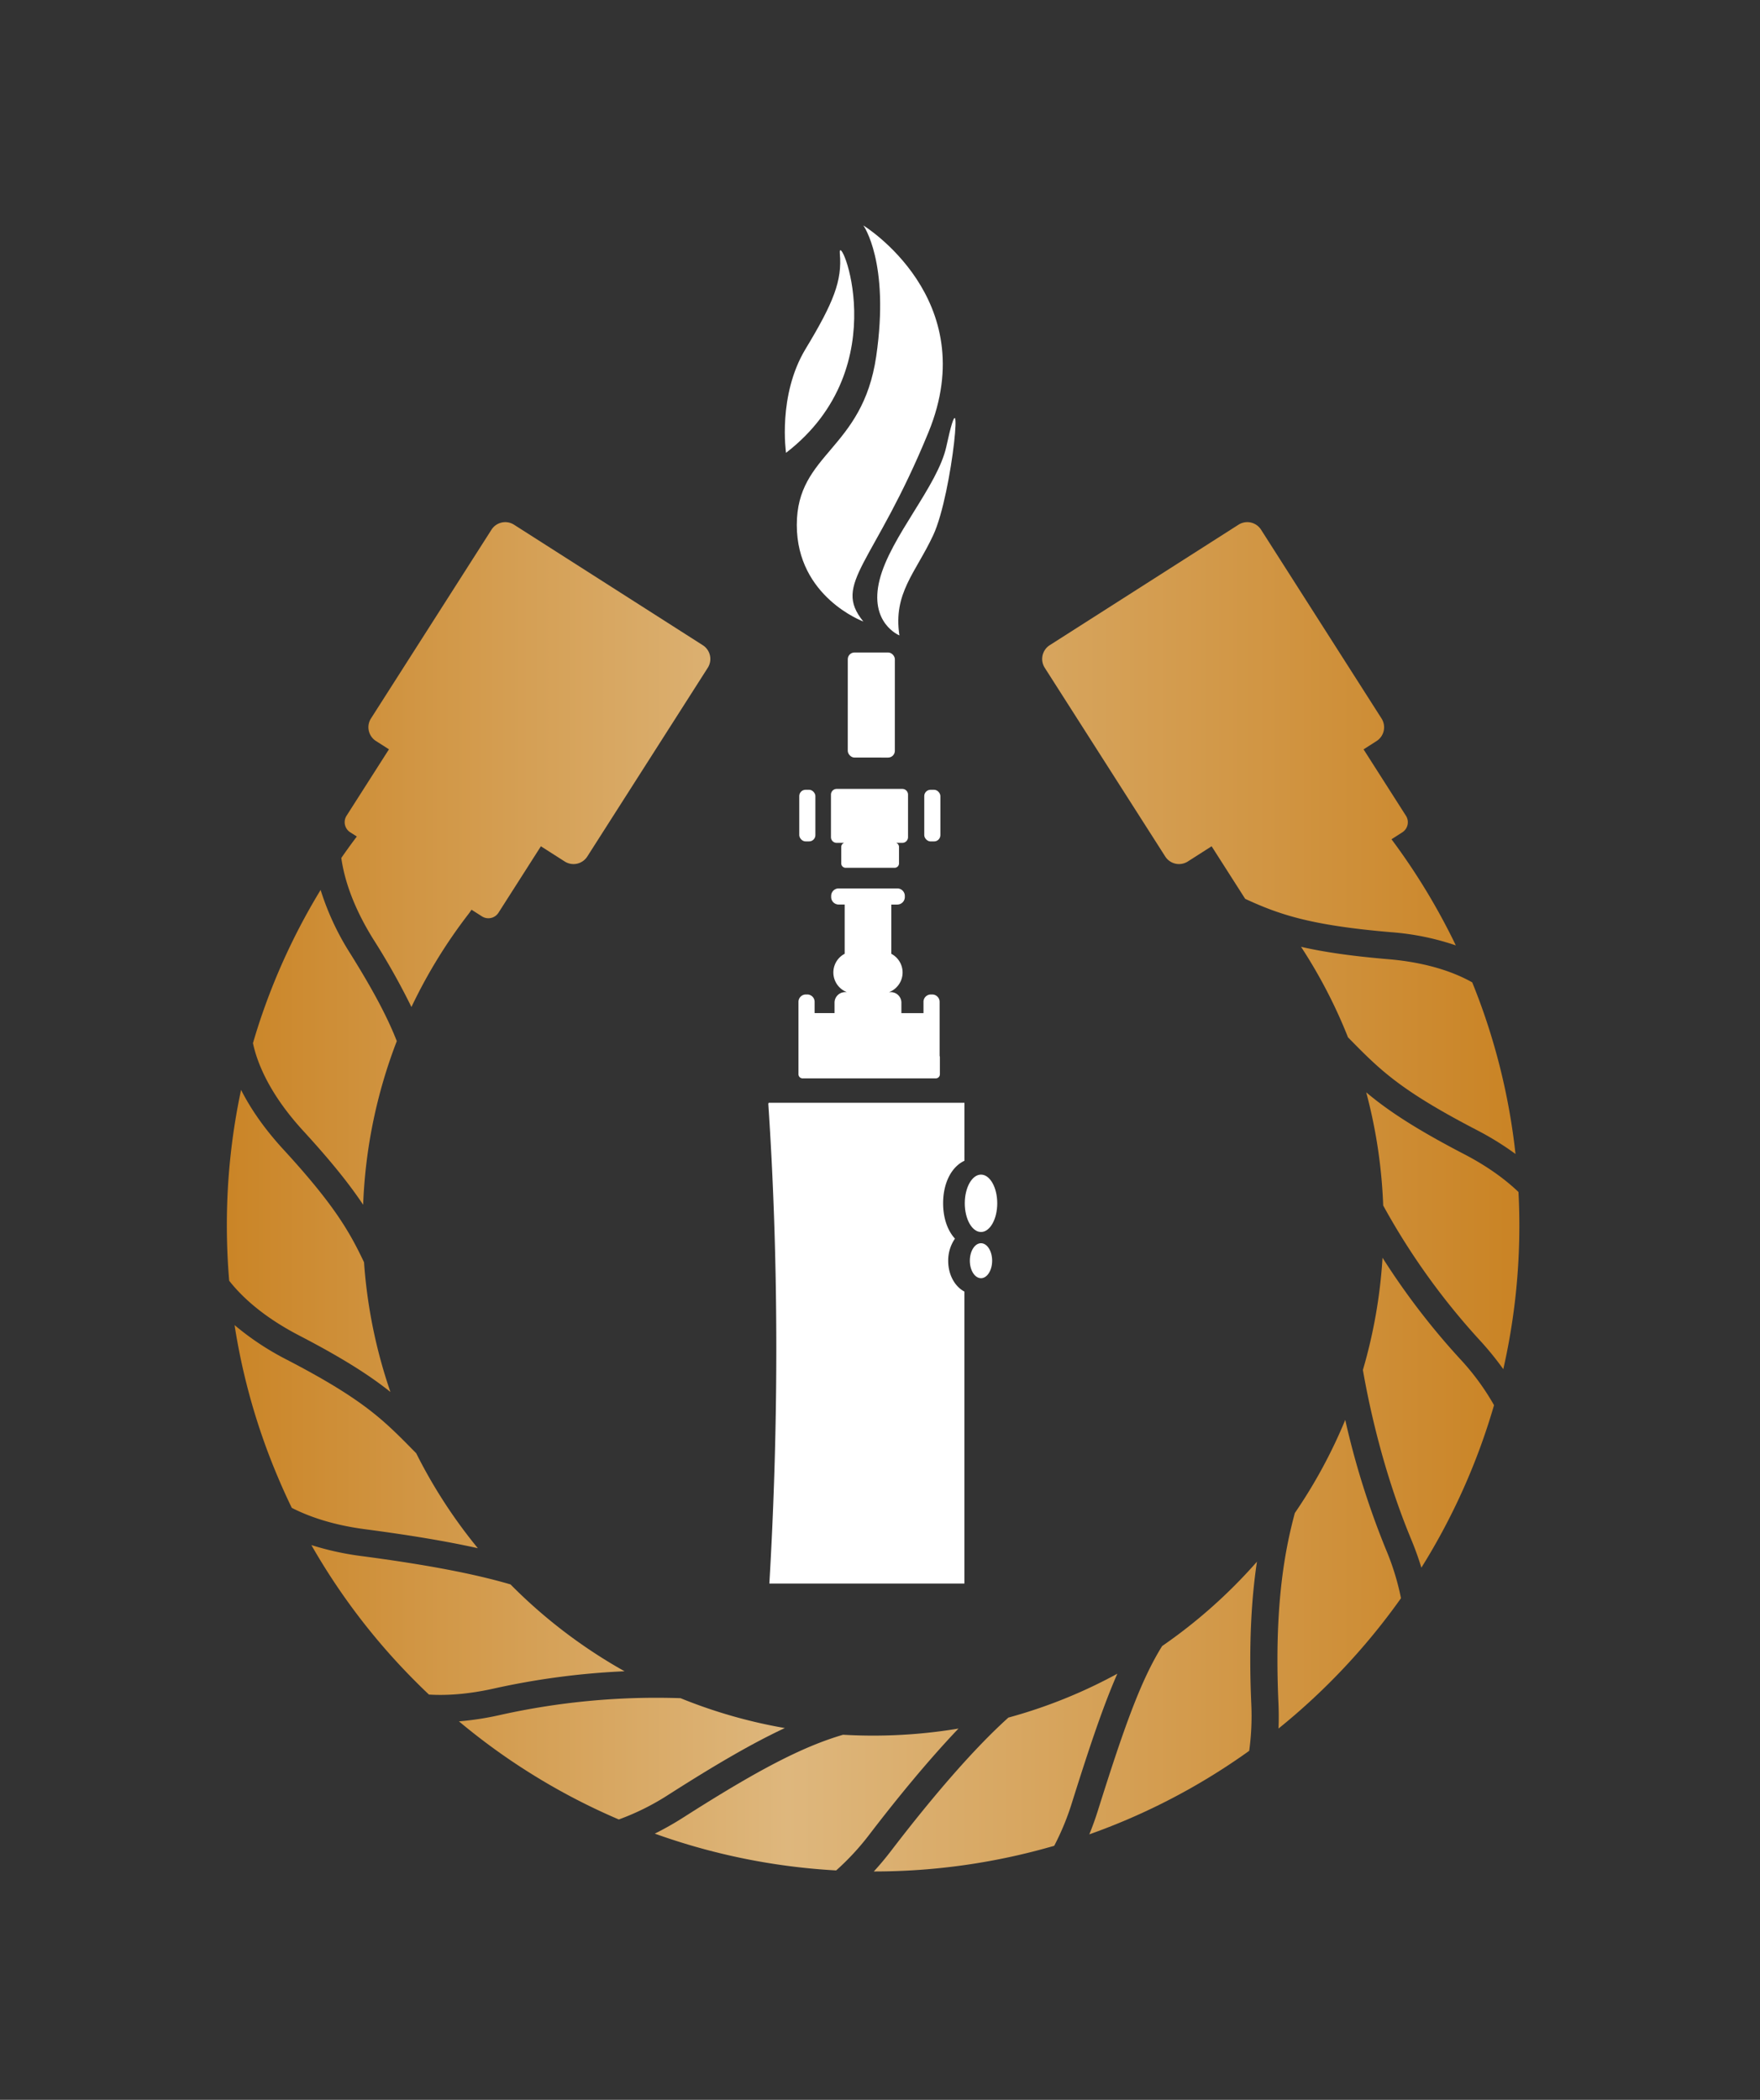
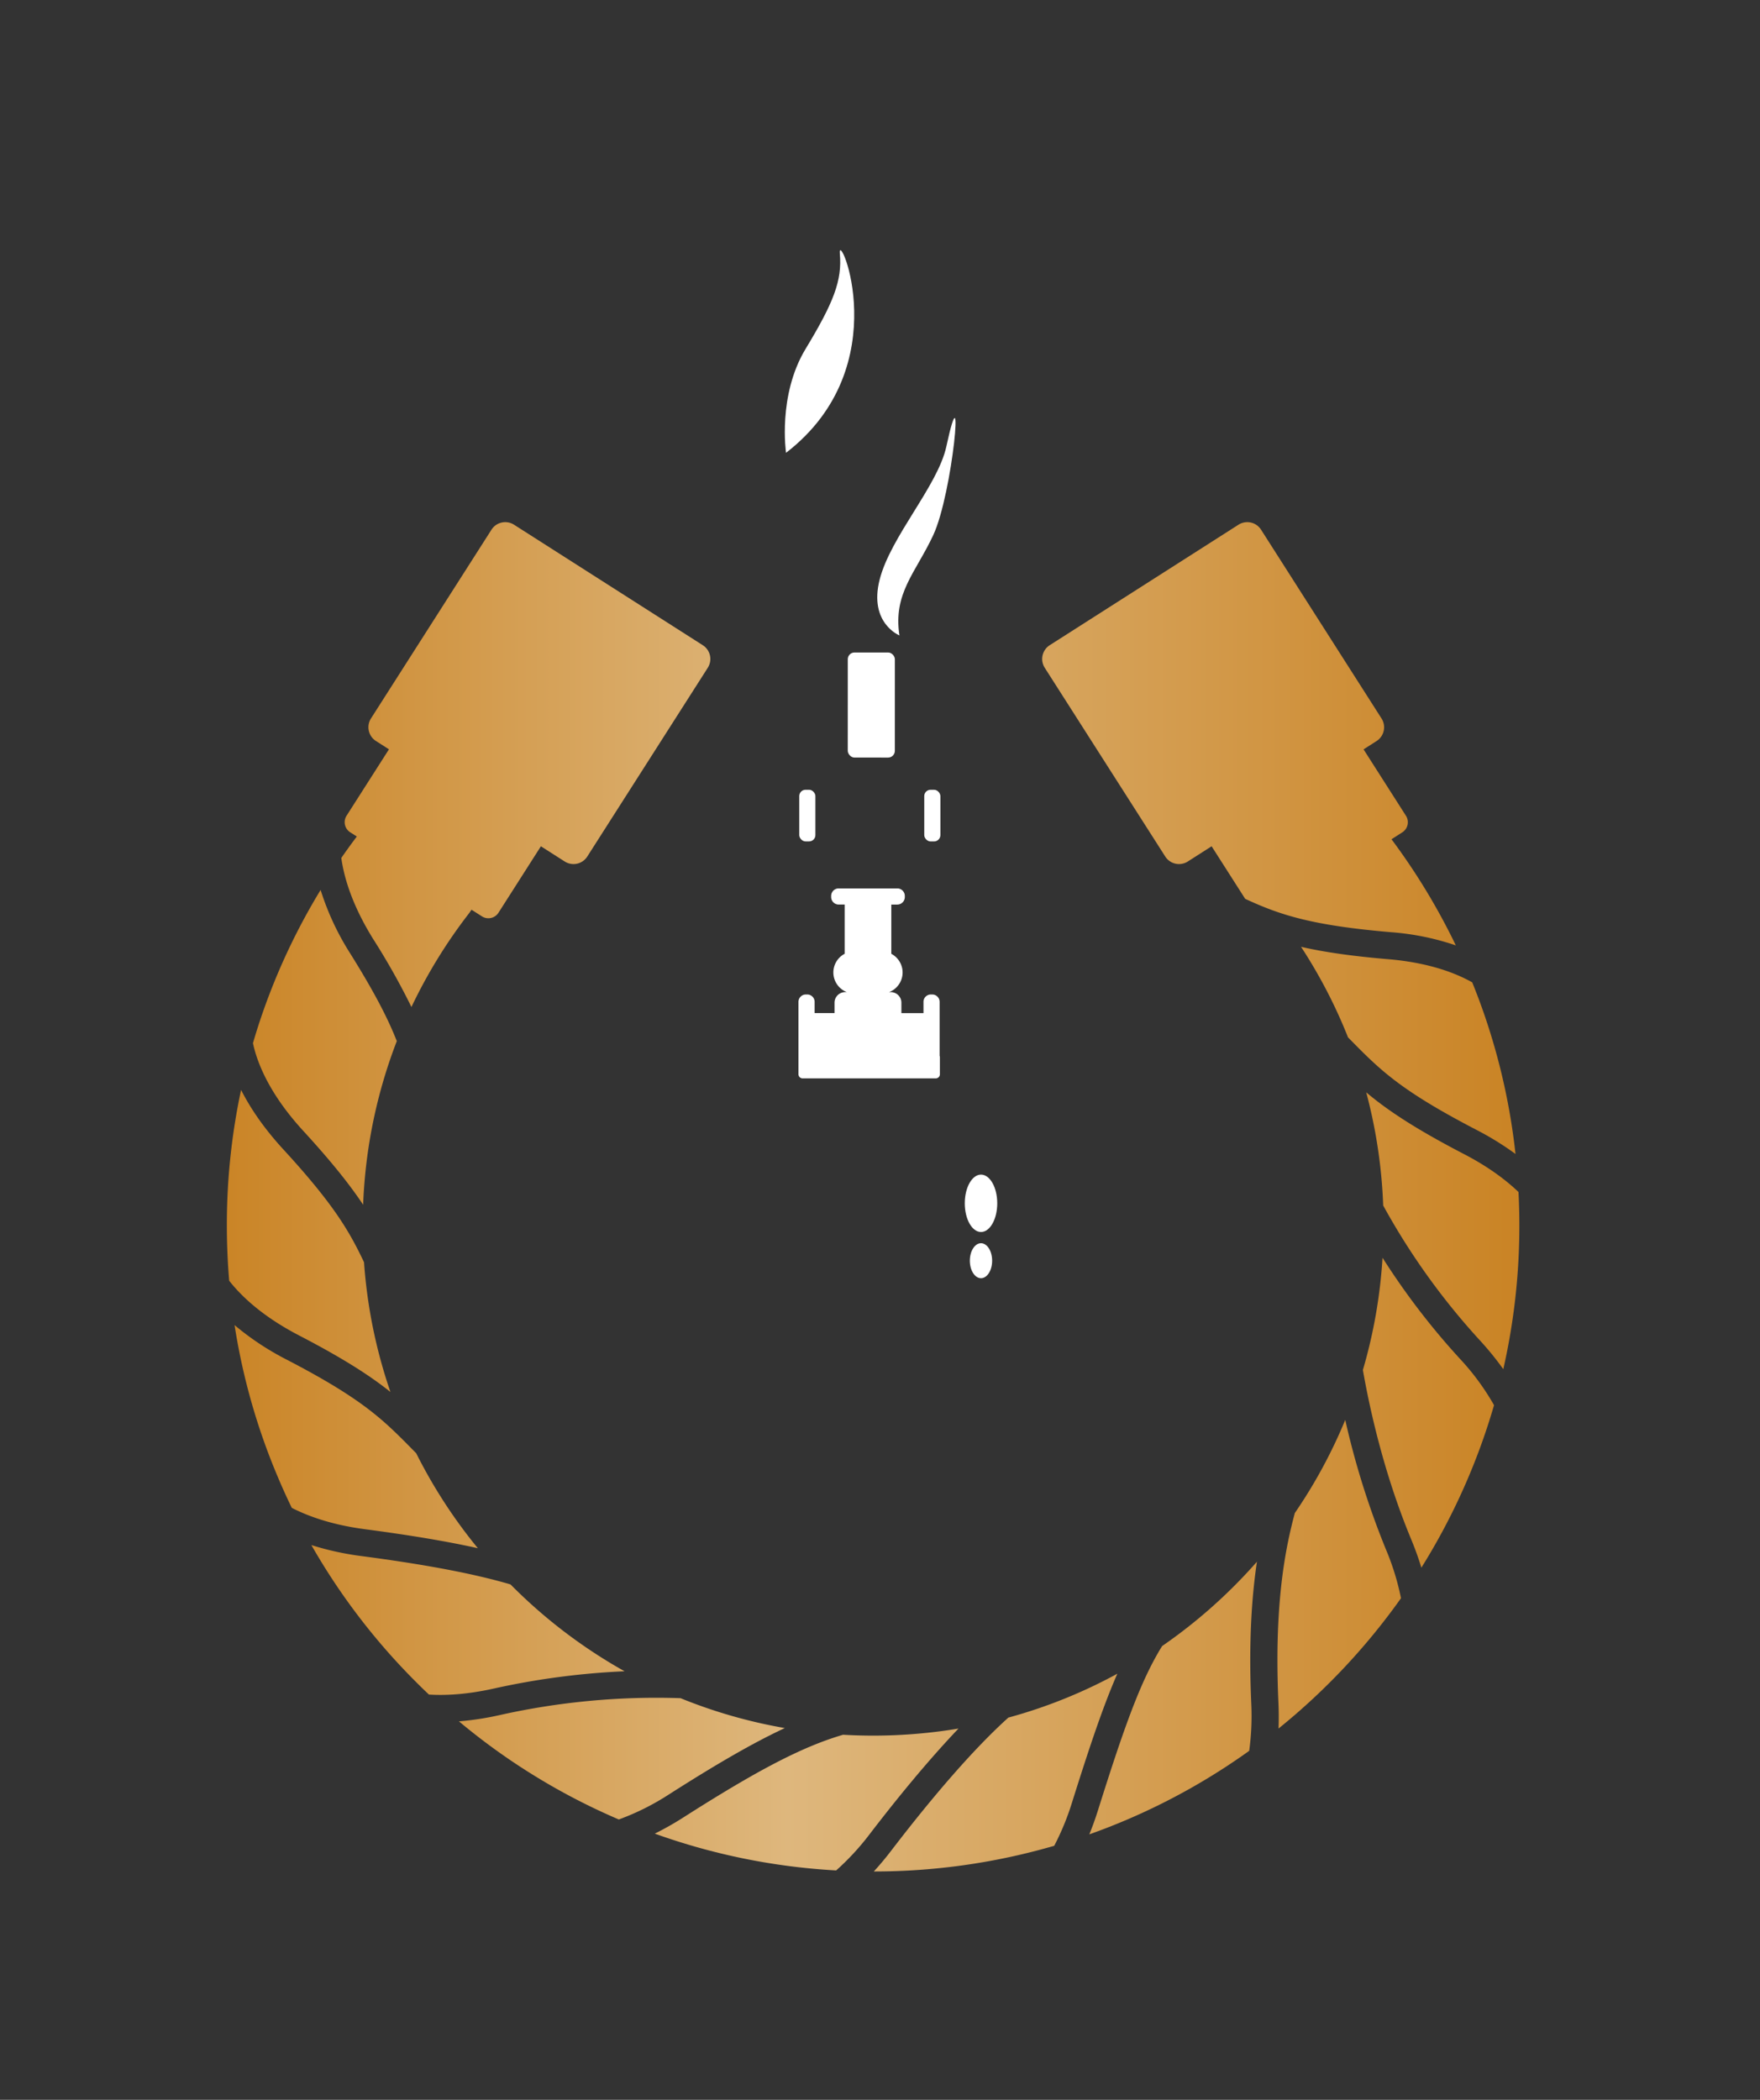
<svg xmlns="http://www.w3.org/2000/svg" xmlns:xlink="http://www.w3.org/1999/xlink" id="Ebene_1" data-name="Ebene 1" viewBox="0 0 1027.93 1226.43">
  <rect x="0" y="0" width="1027.93" height="1226.43" fill="#333333" stroke="none" />
  <defs>
    <style>.cls-1{fill:url(#Unbenannter_Verlauf_18);}.cls-2{fill:url(#Unbenannter_Verlauf_18-2);}.cls-3{fill:url(#Unbenannter_Verlauf_18-3);}.cls-4{fill:url(#Unbenannter_Verlauf_18-4);}.cls-5{fill:url(#Unbenannter_Verlauf_18-5);}.cls-6{fill:url(#Unbenannter_Verlauf_18-6);}.cls-7{fill:url(#Unbenannter_Verlauf_18-7);}.cls-8{fill:url(#Unbenannter_Verlauf_18-8);}.cls-9{fill:url(#Unbenannter_Verlauf_18-9);}.cls-10{fill:url(#Unbenannter_Verlauf_18-10);}.cls-11{fill:url(#Unbenannter_Verlauf_18-11);}.cls-12{fill:url(#Unbenannter_Verlauf_18-12);}.cls-13{fill:url(#Unbenannter_Verlauf_18-13);}.cls-14{fill:url(#Unbenannter_Verlauf_18-14);}.cls-15{fill:#fff;}</style>
    <linearGradient id="Unbenannter_Verlauf_18" x1="95.89" y1="1035.29" x2="922.93" y2="1035.29" gradientUnits="userSpaceOnUse">
      <stop offset="0" stop-color="#c87f1d" />
      <stop offset="0.44" stop-color="#deb77d" />
      <stop offset="1" stop-color="#c87f1d" />
    </linearGradient>
    <linearGradient id="Unbenannter_Verlauf_18-2" x1="95.89" y1="724.75" x2="922.93" y2="724.75" xlink:href="#Unbenannter_Verlauf_18" />
    <linearGradient id="Unbenannter_Verlauf_18-3" x1="95.89" y1="1051.01" x2="922.93" y2="1051.01" xlink:href="#Unbenannter_Verlauf_18" />
    <linearGradient id="Unbenannter_Verlauf_18-4" x1="95.89" y1="428.56" x2="922.93" y2="428.56" xlink:href="#Unbenannter_Verlauf_18" />
    <linearGradient id="Unbenannter_Verlauf_18-5" x1="95.89" y1="718.82" x2="922.93" y2="718.82" xlink:href="#Unbenannter_Verlauf_18" />
    <linearGradient id="Unbenannter_Verlauf_18-6" x1="95.89" y1="613.52" x2="922.93" y2="613.52" xlink:href="#Unbenannter_Verlauf_18" />
    <linearGradient id="Unbenannter_Verlauf_18-7" x1="95.89" y1="946.2" x2="922.93" y2="946.2" xlink:href="#Unbenannter_Verlauf_18" />
    <linearGradient id="Unbenannter_Verlauf_18-8" x1="95.89" y1="839.09" x2="922.93" y2="839.09" xlink:href="#Unbenannter_Verlauf_18" />
    <linearGradient id="Unbenannter_Verlauf_18-9" x1="95.89" y1="825.12" x2="922.93" y2="825.12" xlink:href="#Unbenannter_Verlauf_18" />
    <linearGradient id="Unbenannter_Verlauf_18-10" x1="95.89" y1="991.76" x2="922.93" y2="991.76" xlink:href="#Unbenannter_Verlauf_18" />
    <linearGradient id="Unbenannter_Verlauf_18-11" x1="95.89" y1="919.46" x2="922.93" y2="919.46" xlink:href="#Unbenannter_Verlauf_18" />
    <linearGradient id="Unbenannter_Verlauf_18-12" x1="95.89" y1="611.71" x2="922.93" y2="611.71" xlink:href="#Unbenannter_Verlauf_18" />
    <linearGradient id="Unbenannter_Verlauf_18-13" x1="95.89" y1="1027.13" x2="922.93" y2="1027.13" xlink:href="#Unbenannter_Verlauf_18" />
    <linearGradient id="Unbenannter_Verlauf_18-14" x1="95.89" y1="446.56" x2="922.93" y2="446.56" xlink:href="#Unbenannter_Verlauf_18" />
  </defs>
  <path class="cls-1" d="M588.94,1003.18c-18.88,17-42.14,43.4-68.36,77.63q-5,6.54-10.23,12.24a376.38,376.38,0,0,0,105.37-15,151,151,0,0,0,10.39-25.28c10.44-33.21,18.39-56.81,26.48-75.23A294.14,294.14,0,0,1,588.94,1003.18Z" />
  <path class="cls-2" d="M174.71,780c25.93,13.47,41.5,23.55,53.32,33a296.78,296.78,0,0,1-15.42-75.76c-8.71-18.42-17.9-34.09-47.2-66-10.54-11.49-18.76-23.1-24.61-34.69a378.39,378.39,0,0,0-8.31,79.07q0,16.32,1.37,32.41C141.06,757.22,153.51,769,174.71,780Z" />
  <path class="cls-3" d="M399.22,1061.43a178.41,178.41,0,0,1-16.79,9.52,374.08,374.08,0,0,0,105.94,21.49A149.38,149.38,0,0,0,508,1071.16c14.72-19.22,33.25-42.1,51.81-61.58a301.82,301.82,0,0,1-49.84,4.13q-8.83,0-17.58-.51C468.74,1020.14,442.75,1033.65,399.22,1061.43Z" />
  <path class="cls-4" d="M680.57,500.27a9.55,9.55,0,0,0,13.15,2.91l13.93-8.9,19.6,30.7c19.92,9.19,38.18,15.49,85.32,19.49a152.09,152.09,0,0,1,37.71,7.7,377.76,377.76,0,0,0-37.58-62l6.36-4.06a7,7,0,0,0,2.12-9.6l-24.79-38.84,7.61-4.86a9.55,9.55,0,0,0,2.9-13.15L736.51,309.35a9.55,9.55,0,0,0-13.15-2.9L613.08,376.84A9.56,9.56,0,0,0,610.17,390Z" />
  <path class="cls-5" d="M878,799.68a378,378,0,0,0,9.38-84.09q0-9.72-.51-19.39c-7.4-7.08-17.69-14.82-31.93-22.21-28.74-14.93-44.77-25.7-57-36a298.8,298.8,0,0,1,9.92,66.1,404.1,404.1,0,0,0,56.43,78.72A176.88,176.88,0,0,1,878,799.68Z" />
  <path class="cls-6" d="M759.88,553a295.88,295.88,0,0,1,27.44,52.91l1,1c17.71,18,29.42,29.84,74,53A171,171,0,0,1,885.13,674a375.07,375.07,0,0,0-17.81-80.24q-3.45-10.12-7.47-20c-16-9-34.91-12.33-48.62-13.49C789.15,558.41,772.92,556,759.88,553Z" />
  <path class="cls-7" d="M288.36,986.23a441.36,441.36,0,0,1,76.42-10.11,299.41,299.41,0,0,1-65.63-49.73c-.32-.33-.64-.66-1-1-21.42-6.29-49.51-11.6-86.9-16.53a168.65,168.65,0,0,1-29.39-6.44,376.79,376.79,0,0,0,61.16,80q3.7,3.72,7.51,7.31C260.63,990.36,273.17,989.61,288.36,986.23Z" />
  <path class="cls-8" d="M170.42,880.68c9.89,5.06,23.82,10,42.93,12.5,25.88,3.42,47.51,7,65.74,11.07a296.87,296.87,0,0,1-36-55.46l-1.68-1.7c-17.71-18-29.41-29.84-74-53A161,161,0,0,1,137,773.94a373.9,373.9,0,0,0,25.21,88.59Q166.07,871.74,170.42,880.68Z" />
  <path class="cls-9" d="M852.59,793.52a420.22,420.22,0,0,1-45.12-58.91A298.07,298.07,0,0,1,796,800.15c4.72,27.1,13.53,63.57,28.15,98.78,2.43,5.86,4.42,11.43,6,16.69a377.71,377.71,0,0,0,42.44-94.91A143.31,143.31,0,0,0,852.59,793.52Z" />
  <path class="cls-10" d="M730.81,995.05c-1.59-35.77.24-62.37,3.31-82.92q-6.42,7.3-13.37,14.26a301.52,301.52,0,0,1-42,35c-12.52,20.12-22.21,47.38-37.54,96.12q-2.28,7.24-5,13.87,10.4-3.69,20.61-8a375.7,375.7,0,0,0,72.78-40.79A151.13,151.13,0,0,0,730.81,995.05Z" />
  <path class="cls-11" d="M809.47,905a478,478,0,0,1-23.78-75.69,295.17,295.17,0,0,1-29.44,54.38c-5.9,21.95-12.09,54.37-9.59,110.63.24,5.4.25,10.47.06,15.25a381.71,381.71,0,0,0,71.53-76.12A148.18,148.18,0,0,0,809.47,905Z" />
  <path class="cls-12" d="M177.1,660.48c16.74,18.24,27.33,31.65,35,43.17a296,296,0,0,1,19.65-95.58c-5.09-13-12.85-28.19-27.05-50.94a156.36,156.36,0,0,1-17.45-37.35,374.4,374.4,0,0,0-34,72.18c-2,5.72-3.81,11.49-5.51,17.3C150.11,620.43,157.11,638.7,177.1,660.48Z" />
  <path class="cls-13" d="M390.68,1048.06c28.31-18.07,49.55-30.32,67.7-38.77a295.7,295.7,0,0,1-60.92-17.45,419.36,419.36,0,0,0-105.65,9.88,174.93,174.93,0,0,1-23.76,3.66,375.45,375.45,0,0,0,93.37,57.3A144.78,144.78,0,0,0,390.68,1048.06Z" />
  <path class="cls-14" d="M204.5,486.08l3.9,2.49q-4.67,6.18-9.06,12.54c1.61,11.56,6.4,27.76,18.79,47.62a411.19,411.19,0,0,1,22.17,39.42,299.22,299.22,0,0,1,33.29-54.27c.64-.83,1.23-1.69,1.8-2.55l6.13,3.91a7,7,0,0,0,9.6-2.12l24.79-38.84,13.94,8.9A9.54,9.54,0,0,0,343,500.27L413.39,390a9.55,9.55,0,0,0-2.91-13.15L300.2,306.45a9.54,9.54,0,0,0-13.14,2.9l-70.4,110.28a9.55,9.55,0,0,0,2.9,13.15l7.61,4.86-24.79,38.84A7,7,0,0,0,204.5,486.08Z" />
  <rect class="cls-15" x="495.16" y="381.06" width="27.5" height="61.37" rx="3.93" transform="translate(1017.73 823.61) rotate(-179.99)" />
  <ellipse class="cls-15" cx="572.96" cy="702.8" rx="9.48" ry="16.76" />
  <ellipse class="cls-15" cx="572.95" cy="736.33" rx="6.51" ry="10.22" />
-   <path class="cls-15" d="M448.74,644.76c6,90,6.23,184.27.61,280.12l113.91,0,0-170.51c-5.74-3.08-9.47-10-9.46-17.9a22.43,22.43,0,0,1,3.83-12.86l.12-.16c-4.43-4.83-6.92-12.18-6.92-20.67,0-11.78,4.82-21.25,12.45-24.83V644.08l-114.27,0A1.23,1.23,0,0,0,448.74,644.76Z" />
-   <path class="cls-15" d="M504.24,363s-38.87-14.28-38.87-56.41,38.38-43.55,46.39-98.52-7.52-76.4-7.52-76.4,69.93,42.84,38.09,120.66S485.8,340.49,504.24,363Z" />
  <path class="cls-15" d="M525.31,371.12s-17.95-7.21-11.58-32.48,34-54.79,39-77.91c10.81-50.25,3.73,27.42-7.68,51.84C534.8,334.57,521.53,346.45,525.31,371.12Z" />
  <path class="cls-15" d="M459.09,264.48s-5-33.56,11.41-60.69,21.43-40,20-55.68S524.77,213.79,459.09,264.48Z" />
  <rect class="cls-15" x="539.81" y="461.28" width="9.42" height="30.16" rx="3.68" />
  <rect class="cls-15" x="466.81" y="461.27" width="9.42" height="30.16" rx="3.68" />
-   <path class="cls-15" d="M488.66,492.29H493a2.57,2.57,0,0,0-1.67,2.4v9.59a2.57,2.57,0,0,0,2.57,2.57H522.5a2.57,2.57,0,0,0,2.57-2.57v-9.6a2.56,2.56,0,0,0-1.67-2.4H527a3.34,3.34,0,0,0,3.34-3.35V464.11a3.34,3.34,0,0,0-3.34-3.34H488.67a3.34,3.34,0,0,0-3.35,3.34v24.84A3.34,3.34,0,0,0,488.66,492.29Z" />
  <path class="cls-15" d="M548.78,616.64V585.15a4.3,4.3,0,0,0-4.3-4.31h-.82a4.3,4.3,0,0,0-4.3,4.3v6.58h-12.9v-6.08a6.16,6.16,0,0,0-6.16-6.17h-1a12.32,12.32,0,0,0,1.27-22.39V528.32h3.49a4.4,4.4,0,0,0,4.4-4.4v-.63a4.4,4.4,0,0,0-4.4-4.4H489.84a4.39,4.39,0,0,0-4.4,4.39v.63a4.4,4.4,0,0,0,4.4,4.4h3.48v28.76a12.32,12.32,0,0,0,1.26,22.39h-1a6.18,6.18,0,0,0-6.17,6.17v6.08H475.78v-6.57a4.3,4.3,0,0,0-4.31-4.3h-.82a4.3,4.3,0,0,0-4.3,4.3v42.3a2.41,2.41,0,0,0,2.41,2.4l77.78,0a2.4,2.4,0,0,0,2.4-2.41v-9.92A2.55,2.55,0,0,0,548.78,616.64Z" />
</svg>